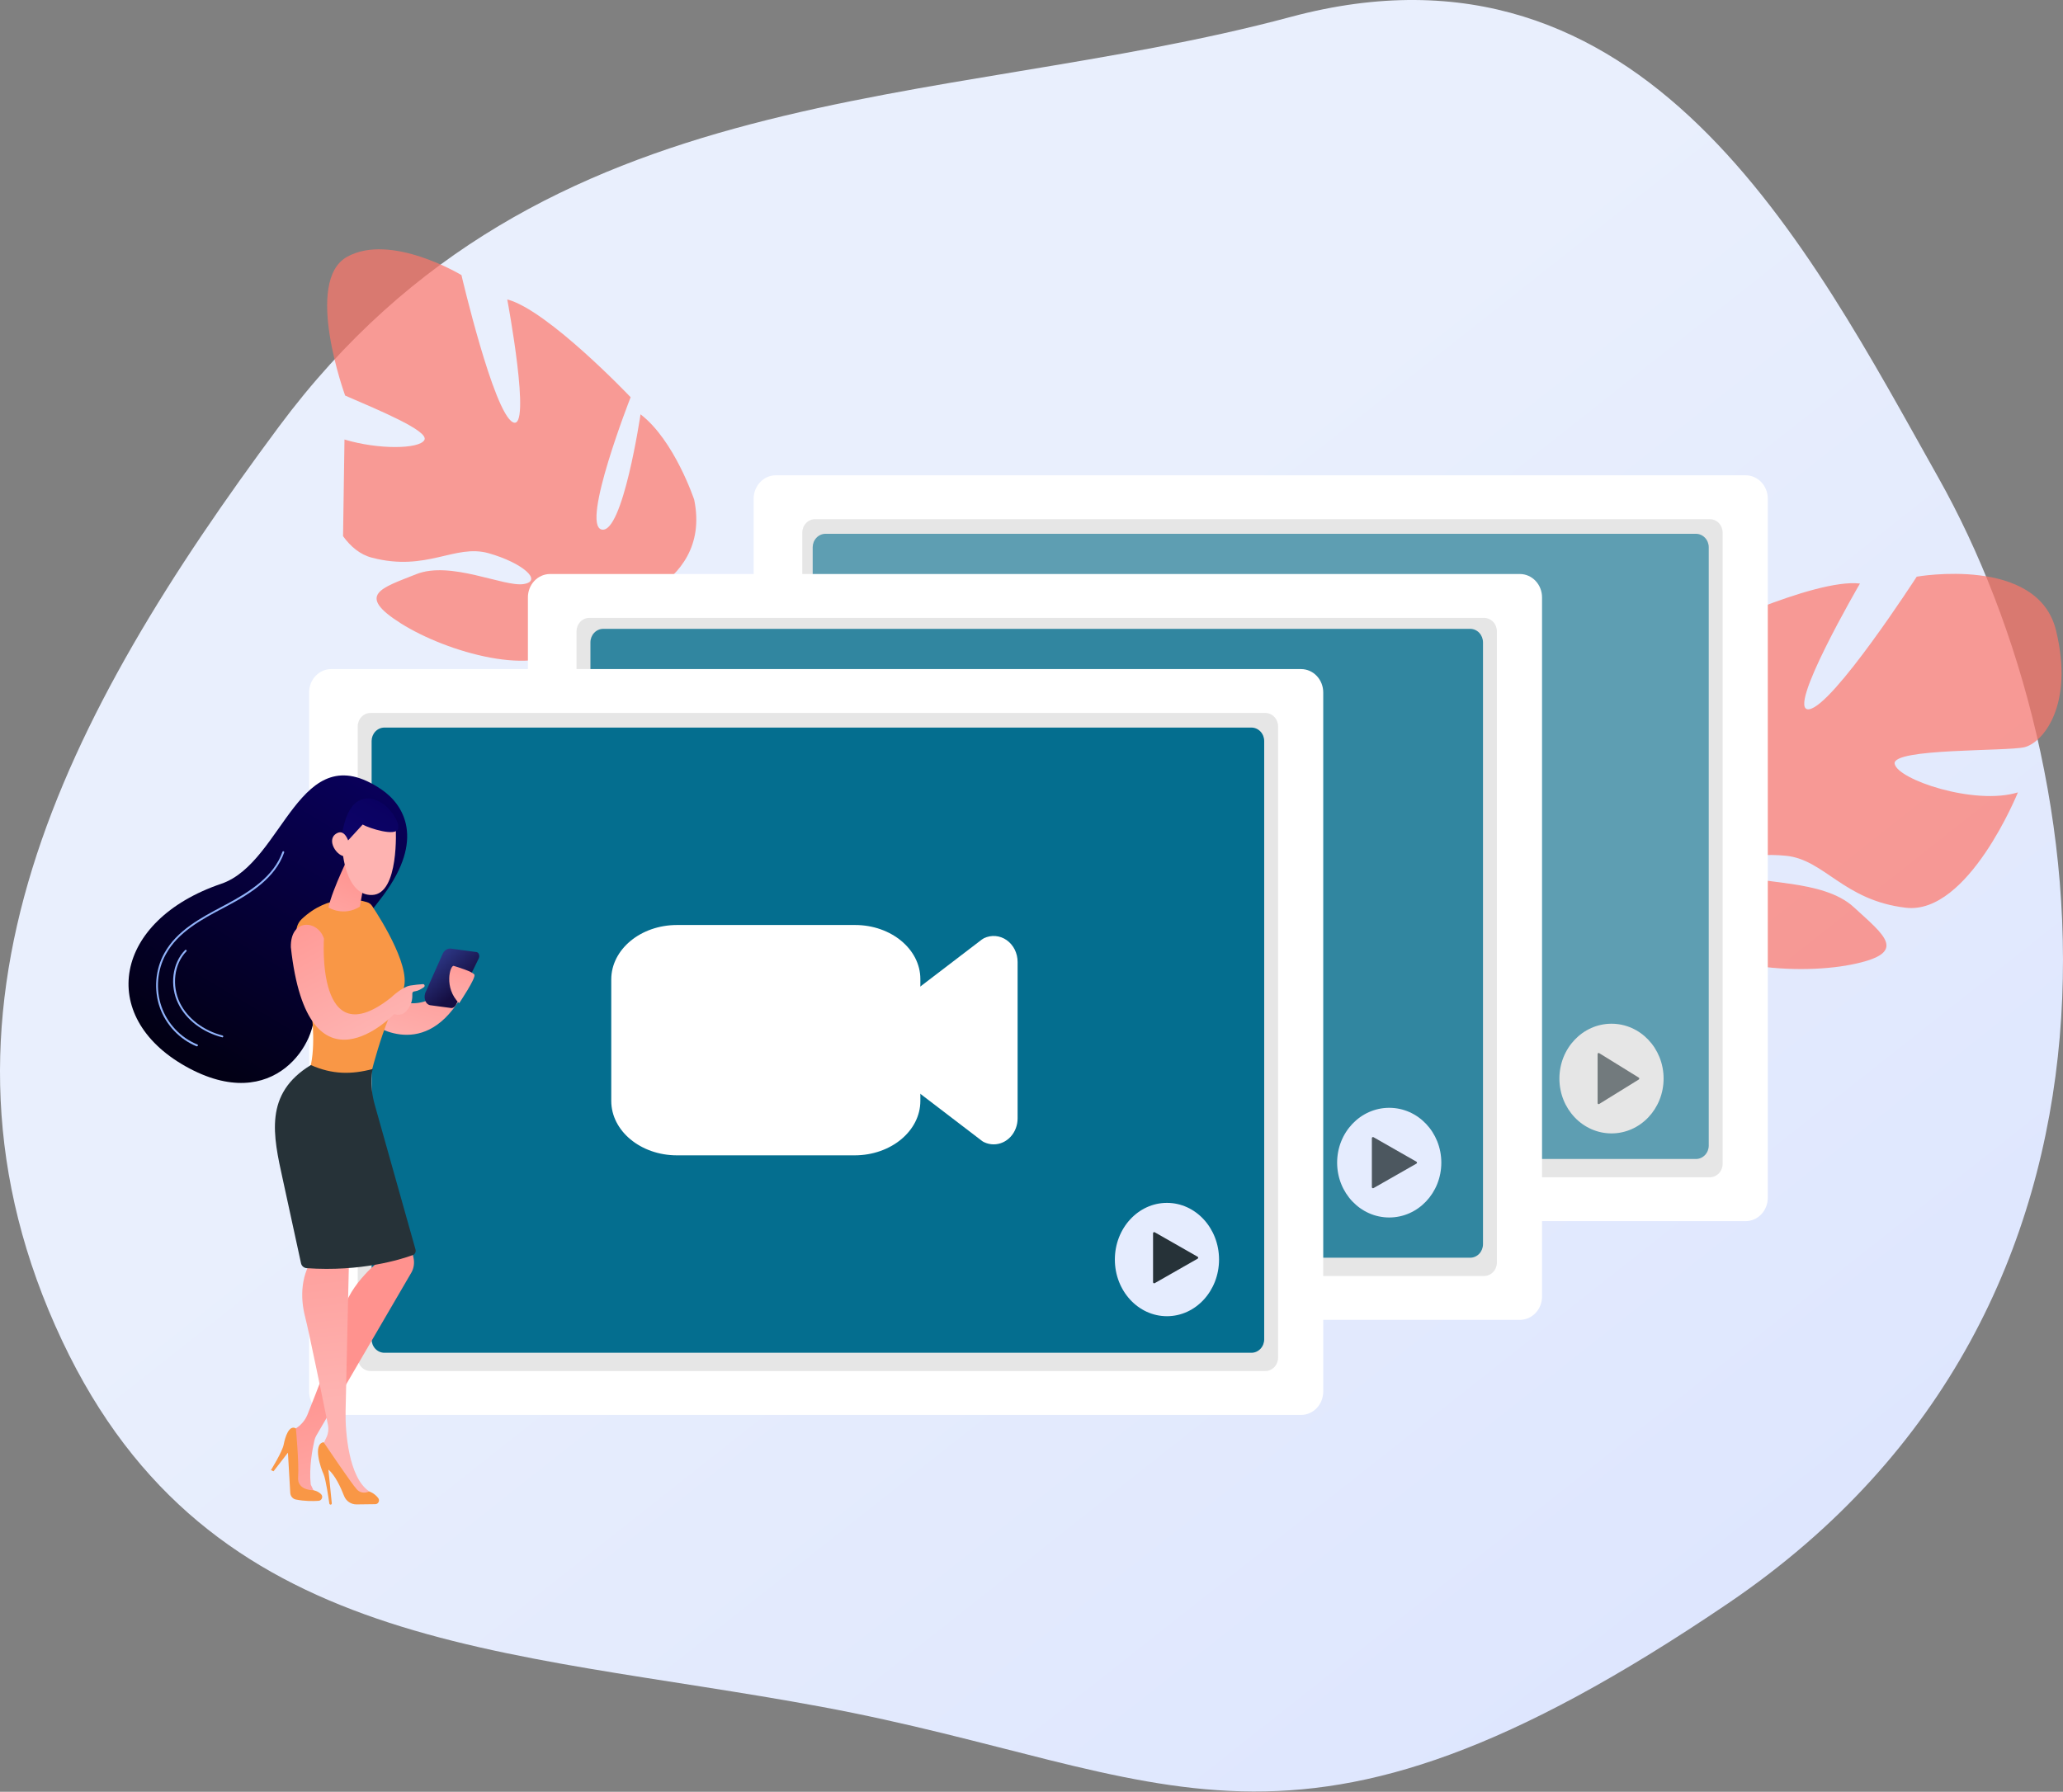
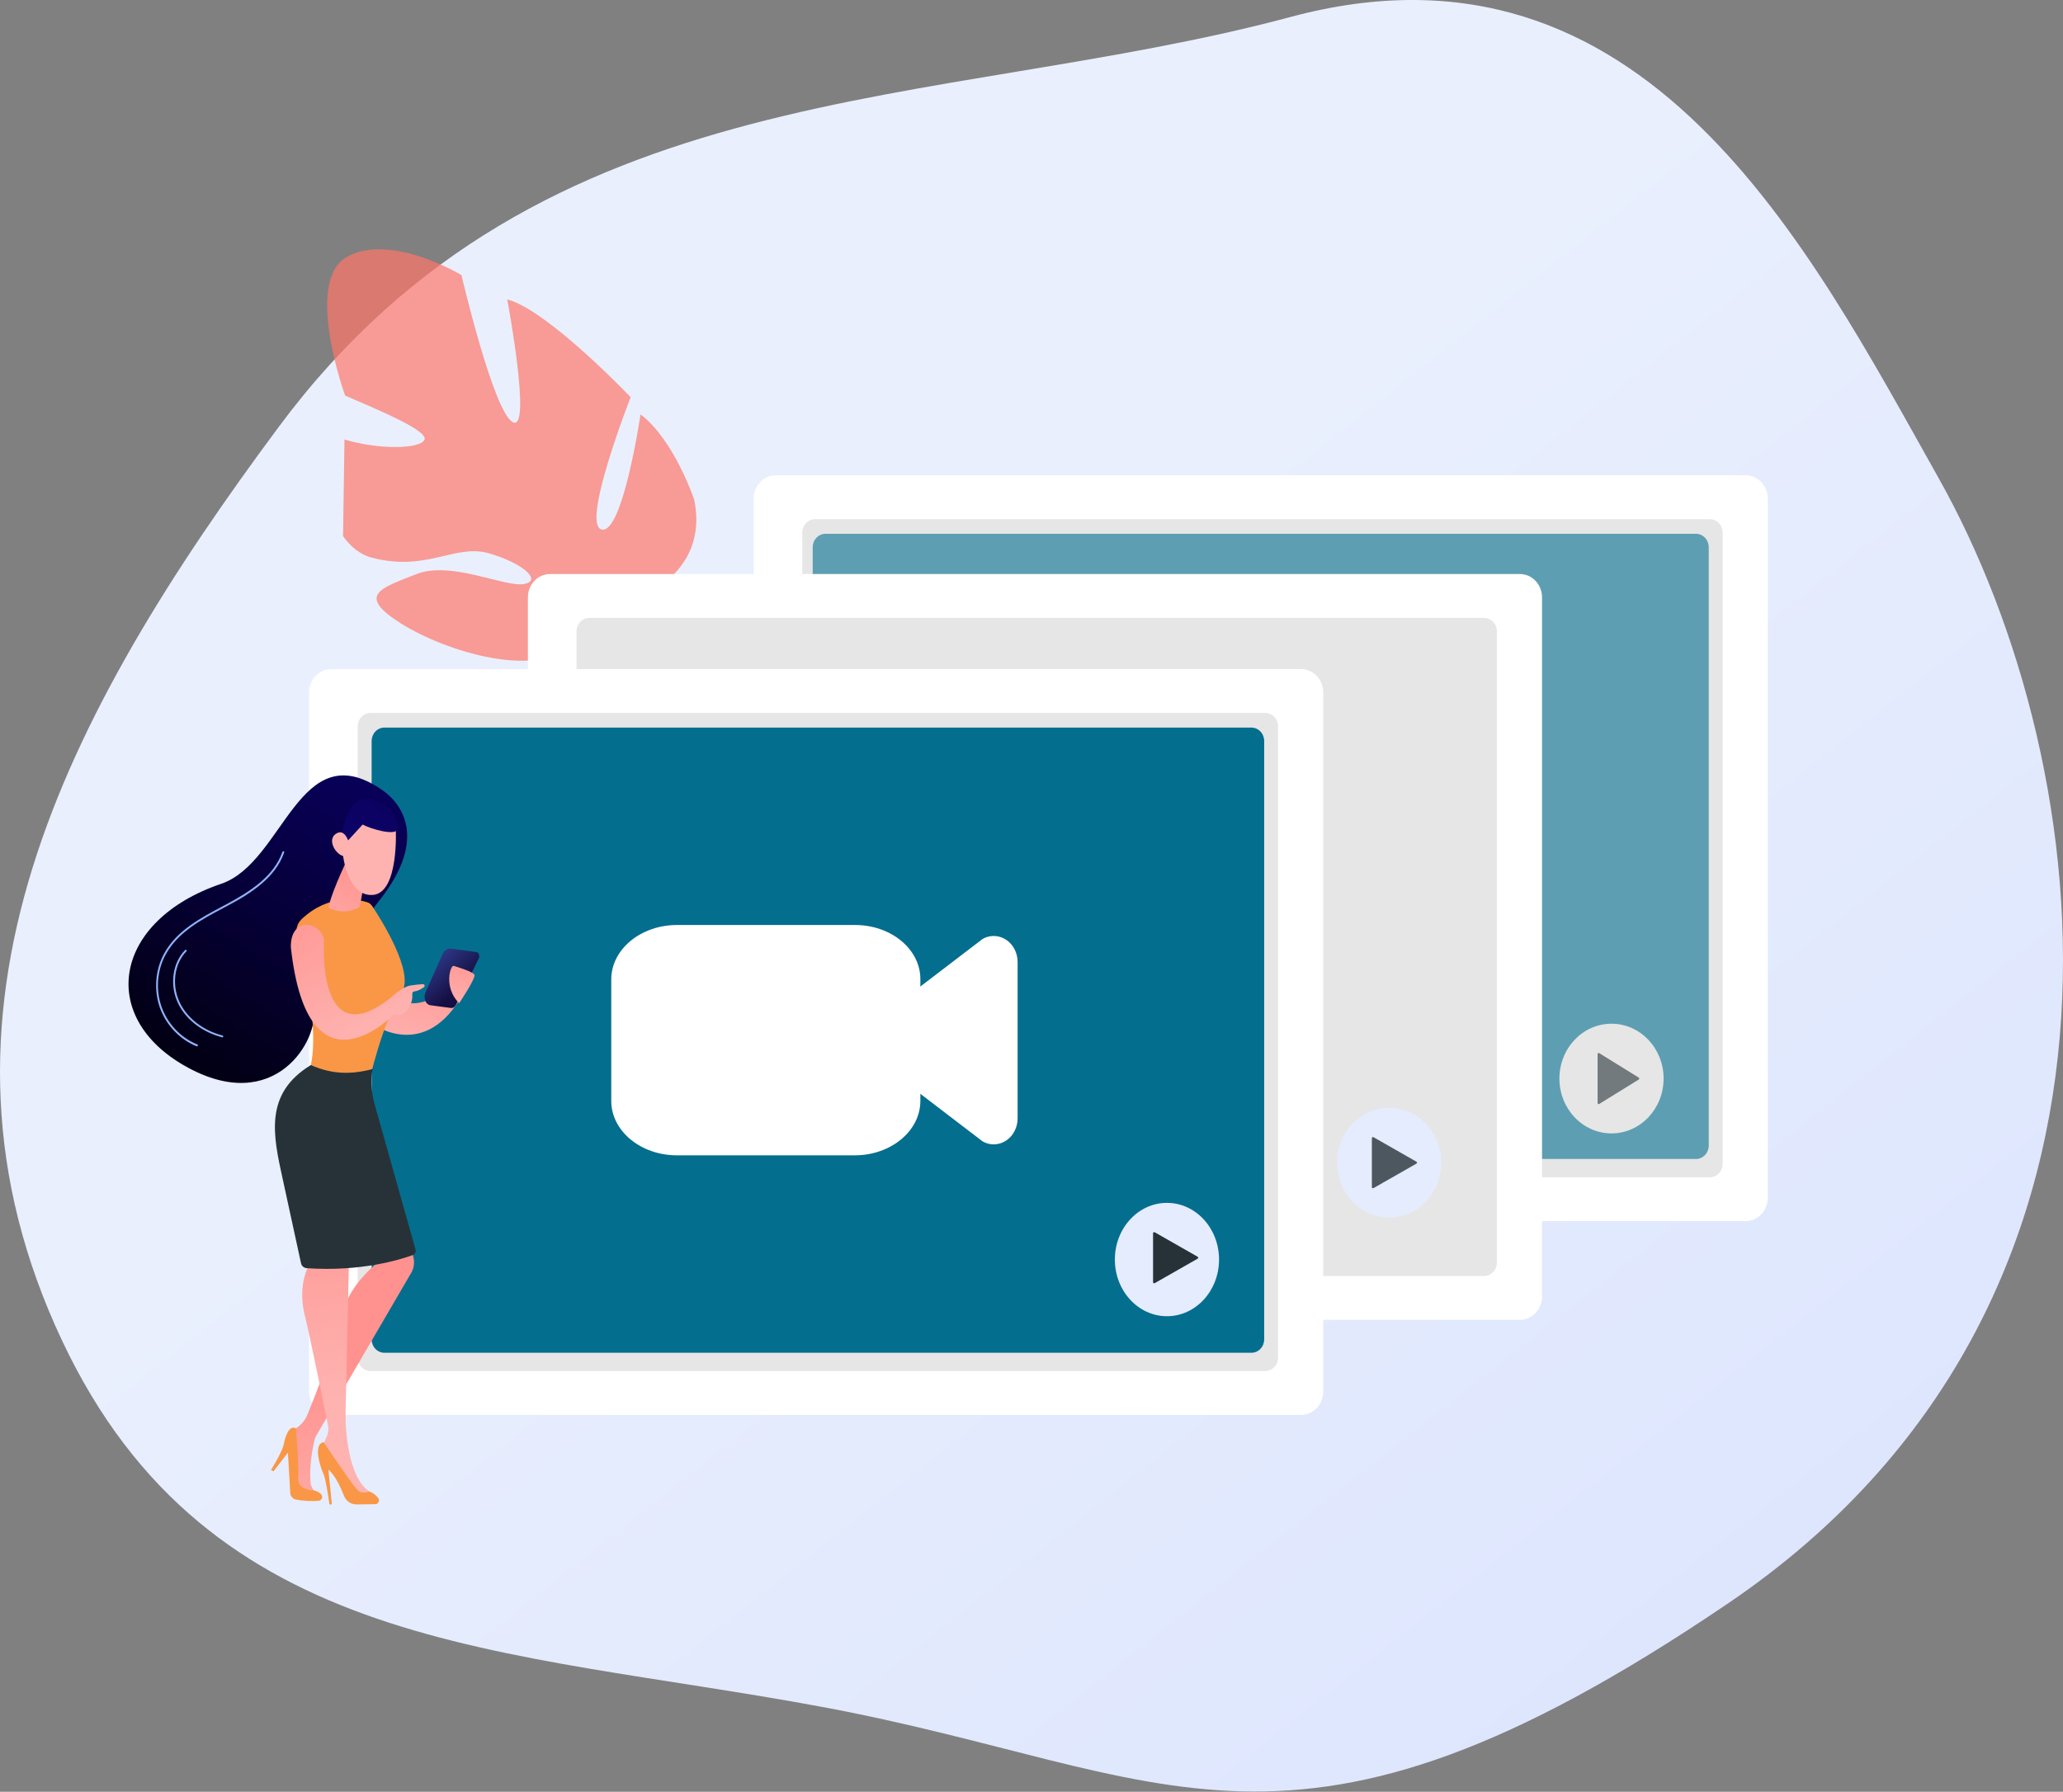
<svg xmlns="http://www.w3.org/2000/svg" width="594" height="516" viewBox="0 0 594 516" fill="none">
  <rect x="0" y="0" width="594" height="516" fill="#808080" stroke="none" />
  <path d="M497.677 461.667C370.911 547.7 337.491 510.242 236.344 491.496C144.274 474.432 60.35 476.06 17.917 386.168C-26.723 291.601 18.814 205.63 80.325 122.845C156.366 20.505 269.499 32.264 371.612 4.879C473.725 -22.506 520.88 71.362 558.135 137.593C605.115 221.098 624.443 375.635 497.677 461.667Z" fill="url(#paint0_linear)" />
  <path opacity="0.7" d="M199.883 143.918C199.883 143.918 194.191 126.787 184.427 119.316C184.427 119.316 179.326 153.891 173.237 152.498C167.168 151.104 181.578 114.395 181.578 114.395C181.578 114.395 157.716 89.267 146.054 86.23C146.054 86.23 153.223 124.5 147.649 121.583C142.076 118.667 132.868 79.221 132.868 79.221C132.868 79.221 112.6 66.963 99.968 73.938C87.335 80.913 99.375 113.914 99.375 113.914C108.921 118.06 123.665 124.124 122.186 126.731C120.707 129.338 109.019 129.535 99.187 126.571L98.775 154.408C100.972 157.441 103.695 159.729 107.097 160.604C122.898 164.744 130.96 156.573 140.692 159.32C150.403 162.067 156.415 167.298 150.785 168.198C145.155 169.12 129.757 161.384 119.823 165.363C109.889 169.341 102.29 171.244 115.457 179.547C128.624 187.85 154.723 195.373 163.67 185.814C164.067 185.389 164.443 185.007 164.799 184.624C164.169 185.455 163.67 185.835 163.67 185.835C165.751 188.414 167.097 197.494 167.86 204.365C167.904 205.509 168.066 207.108 168.342 209.29C168.43 210.306 168.5 211.126 168.533 211.709C168.693 216.133 167.919 221.167 166.736 226.022L170.973 226.091C172.473 215.116 170.538 206.846 170.539 206.825C167.9 189.118 172.637 176.276 172.637 176.276C172.679 176.277 205.293 170.34 199.883 143.918Z" fill="#FF776A" />
-   <path opacity="0.7" d="M591.996 181.57C586.742 159.896 551.882 166.076 551.882 166.076C551.882 166.076 527.73 203.467 520.847 204.261C513.964 205.054 535.538 168.052 535.538 168.052C522.251 166.476 488.101 183.021 488.101 183.021C488.101 183.021 489.587 227.128 482.751 226.132C475.894 225.114 483.331 186.997 483.331 186.997C470.395 190.84 458.15 206.384 458.15 206.384C442.755 231.776 474.644 251.19 474.644 251.19C474.644 251.19 474.849 266.485 465.58 283.889C465.58 283.889 463.496 287.09 461.357 292.576L464.874 292.634C465.177 291.647 465.5 290.703 465.863 289.803L465.863 289.781C465.863 289.76 465.884 289.76 465.884 289.739C466.139 289.182 466.481 288.368 466.927 287.383C468.029 285.201 468.773 283.596 469.264 282.418C469.264 282.418 469.264 282.418 469.264 282.396C472.575 275.549 477.337 266.612 480.45 264.786C480.45 264.786 480.067 264.198 479.713 263.092C479.952 263.635 480.191 264.2 480.45 264.786C486.255 278.382 516.252 281.116 533.048 277.788C549.843 274.461 542.615 269.404 533.725 261.214C524.835 253.046 505.922 254.85 500.395 251.611C494.868 248.372 503.059 245.357 514.215 246.445C525.349 247.533 530.77 259.311 548.761 261.417C566.753 263.501 581.019 228.192 581.019 228.192C568.515 232.042 546.305 224.475 545.529 219.955C544.732 215.435 577.778 216.428 582.94 215.175C588.102 213.901 597.271 203.267 591.996 181.57Z" fill="#FF776A" />
  <path d="M509 344.904C509.009 346.689 508.345 348.405 507.154 349.674C505.964 350.943 504.344 351.662 502.652 351.671H223.348C222.51 351.666 221.681 351.488 220.909 351.145C220.136 350.803 219.435 350.303 218.846 349.674C218.256 349.046 217.79 348.301 217.473 347.483C217.156 346.664 216.996 345.788 217 344.904V143.645C216.991 141.86 217.655 140.144 218.846 138.875C220.036 137.605 221.656 136.887 223.348 136.878H502.652C503.49 136.883 504.319 137.061 505.091 137.404C505.864 137.746 506.565 138.246 507.154 138.874C507.744 139.503 508.21 140.247 508.527 141.066C508.844 141.884 509.004 142.761 509 143.645V143.645V344.904Z" fill="white" />
  <path opacity="0.6" d="M506 340.957C506 342.682 505.345 344.335 504.178 345.555C503.012 346.774 501.43 347.459 499.78 347.459H226.22C224.57 347.459 222.988 346.774 221.822 345.555C220.655 344.335 220 342.682 220 340.957V147.592C220 145.867 220.655 144.213 221.822 142.994C222.988 141.774 224.57 141.089 226.22 141.089H499.793C501.44 141.093 503.019 141.779 504.183 142.999C505.346 144.218 506 145.87 506 147.592V340.957Z" fill="white" />
  <path d="M234.7 149.513H492.3C493.282 149.513 494.223 149.921 494.916 150.647C495.61 151.374 496 152.359 496 153.387V335.162C496 336.19 495.61 337.175 494.916 337.902C494.223 338.628 493.282 339.036 492.3 339.036H234.7C233.718 339.036 232.777 338.628 232.084 337.902C231.39 337.175 231 336.19 231 335.162V153.387C231 152.359 231.39 151.374 232.084 150.647C232.777 149.921 233.718 149.513 234.7 149.513Z" fill="#E6E6E6" />
  <path opacity="0.6" d="M237.697 153.725H488.303C489.284 153.725 490.224 154.133 490.917 154.861C491.611 155.588 492 156.575 492 157.603V329.893C492 330.922 491.611 331.909 490.917 332.636C490.224 333.363 489.284 333.772 488.303 333.772H237.697C236.716 333.772 235.776 333.363 235.083 332.636C234.389 331.909 234 330.922 234 329.893V157.603C234 156.575 234.389 155.588 235.083 154.861C235.776 154.133 236.716 153.725 237.697 153.725Z" fill="#046E8F" />
  <path d="M414.111 277.968C413.147 277.967 412.193 277.746 411.313 277.32C411.108 277.222 410.912 277.101 410.729 276.96L392.923 263.352C392.02 262.662 391.284 261.746 390.775 260.682C390.266 259.618 390 258.437 390 257.238V238.679C390 237.48 390.266 236.299 390.775 235.235C391.284 234.171 392.02 233.255 392.923 232.565L410.729 218.957C410.912 218.816 411.108 218.695 411.312 218.597C412.361 218.09 413.51 217.877 414.654 217.975C415.799 218.073 416.902 218.48 417.865 219.159C418.827 219.838 419.618 220.768 420.166 221.863C420.713 222.958 421 224.185 421 225.431V270.486C421 272.47 420.274 274.372 418.982 275.775C417.69 277.177 415.938 277.965 414.111 277.965L414.111 277.968Z" fill="#3F3D56" />
  <path d="M373.3 280.074H322.7C312.377 280.065 304.011 273.058 304 264.412V229.402C304.011 220.756 312.377 213.749 322.7 213.74H373.432C383.682 213.75 391.988 220.707 392 229.292V264.412C391.989 273.058 383.623 280.065 373.3 280.074Z" fill="#3F3D56" />
  <path d="M464 326.401C472.284 326.401 479 319.33 479 310.608C479 301.885 472.284 294.814 464 294.814C455.716 294.814 449 301.885 449 310.608C449 319.33 455.716 326.401 464 326.401Z" fill="#E6E6E6" />
  <path opacity="0.6" d="M471.852 310.333L460.444 303.28C460.399 303.252 460.348 303.237 460.296 303.237C460.244 303.237 460.193 303.252 460.148 303.28C460.103 303.308 460.066 303.348 460.04 303.396C460.014 303.444 460 303.499 460 303.555V317.661C460 317.716 460.014 317.771 460.04 317.819C460.066 317.868 460.103 317.908 460.148 317.936C460.193 317.963 460.244 317.978 460.296 317.978C460.348 317.978 460.399 317.963 460.444 317.936L471.852 310.882C471.897 310.855 471.934 310.814 471.96 310.766C471.986 310.718 472 310.663 472 310.608C472 310.552 471.986 310.497 471.96 310.449C471.934 310.401 471.897 310.361 471.852 310.333L460.444 303.28C460.399 303.252 460.348 303.237 460.296 303.237C460.244 303.237 460.193 303.252 460.148 303.28C460.103 303.308 460.066 303.348 460.04 303.396C460.014 303.444 460 303.499 460 303.555V317.661C460 317.716 460.014 317.771 460.04 317.819C460.066 317.868 460.103 317.908 460.148 317.936C460.193 317.963 460.244 317.978 460.296 317.978C460.348 317.978 460.399 317.963 460.444 317.936L471.852 310.882C471.897 310.855 471.934 310.814 471.96 310.766C471.986 310.718 472 310.663 472 310.608C472 310.552 471.986 310.497 471.96 310.449C471.934 310.401 471.897 310.361 471.852 310.333Z" fill="#263238" />
  <path d="M444 373.333C444.009 375.118 443.345 376.834 442.154 378.103C440.964 379.372 439.344 380.09 437.652 380.1H158.348C157.51 380.095 156.681 379.916 155.909 379.574C155.136 379.231 154.435 378.732 153.846 378.103C153.256 377.475 152.79 376.73 152.473 375.912C152.156 375.093 151.996 374.217 152 373.333V172.074C151.991 170.288 152.655 168.572 153.846 167.303C155.036 166.034 156.656 165.316 158.348 165.307H437.652C438.49 165.311 439.319 165.49 440.091 165.832C440.864 166.175 441.565 166.675 442.154 167.303C442.744 167.931 443.21 168.676 443.527 169.495C443.844 170.313 444.004 171.189 444 172.073V172.074V373.333Z" fill="white" />
  <path opacity="0.8" d="M442 370.372C442 372.114 441.342 373.785 440.172 375.017C439.001 376.249 437.414 376.941 435.759 376.941H161.241C159.586 376.941 157.999 376.249 156.828 375.017C155.658 373.785 155 372.114 155 370.372V175.034C155 173.292 155.658 171.621 156.828 170.389C157.999 169.157 159.586 168.465 161.241 168.465H435.771C437.424 168.468 439.009 169.162 440.176 170.393C441.344 171.625 442 173.294 442 175.034V370.372Z" fill="white" />
  <path d="M169.7 177.941H427.3C428.282 177.941 429.223 178.35 429.916 179.076C430.61 179.802 431 180.788 431 181.815V363.591C431 364.618 430.61 365.604 429.916 366.33C429.223 367.057 428.282 367.465 427.3 367.465H169.7C168.718 367.465 167.777 367.057 167.084 366.33C166.39 365.604 166 364.618 166 363.591V181.815C166 180.788 166.39 179.802 167.084 179.076C167.777 178.35 168.718 177.941 169.7 177.941Z" fill="#E6E6E6" />
-   <path opacity="0.8" d="M173.682 181.1H423.318C424.294 181.1 425.231 181.511 425.921 182.243C426.612 182.974 427 183.967 427 185.001V358.299C427 359.334 426.612 360.326 425.921 361.058C425.231 361.789 424.294 362.2 423.318 362.2H173.682C172.706 362.2 171.769 361.789 171.079 361.058C170.388 360.326 170 359.334 170 358.299V185.001C170 183.967 170.388 182.974 171.079 182.243C171.769 181.511 172.706 181.1 173.682 181.1Z" fill="#046E8F" />
  <path d="M349.889 301.132C348.893 301.131 347.909 300.914 347 300.496C346.788 300.399 346.587 300.28 346.398 300.142L328.018 286.773C327.086 286.095 326.325 285.195 325.8 284.15C325.275 283.104 325 281.944 325 280.766V262.533C325 261.355 325.275 260.194 325.8 259.149C326.325 258.103 327.086 257.204 328.018 256.526L346.398 243.156C346.587 243.018 346.788 242.9 347 242.803C348.083 242.305 349.268 242.095 350.45 242.192C351.631 242.288 352.77 242.688 353.763 243.355C354.757 244.023 355.573 244.936 356.139 246.012C356.704 247.088 357 248.293 357 249.517V293.781C357 295.73 356.251 297.599 354.917 298.977C353.584 300.355 351.775 301.13 349.889 301.13L349.889 301.132Z" fill="#3F3D56" />
  <path d="M309.3 305.343H258.7C248.377 305.334 240.011 298.216 240 289.433V253.868C240.011 245.085 248.377 237.967 258.7 237.958H309.432C319.682 237.968 327.988 245.035 328 253.756V289.433C327.989 298.216 319.623 305.334 309.3 305.343Z" fill="#3F3D56" />
  <path d="M400 350.618C408.284 350.618 415 343.547 415 334.825C415 326.102 408.284 319.031 400 319.031C391.716 319.031 385 326.102 385 334.825C385 343.547 391.716 350.618 400 350.618Z" fill="#E5ECFE" />
  <path opacity="0.8" d="M407.84 334.55L395.481 327.497C395.433 327.469 395.377 327.455 395.321 327.455C395.265 327.455 395.209 327.469 395.16 327.497C395.112 327.525 395.071 327.565 395.043 327.613C395.015 327.661 395 327.716 395 327.772V341.878C395 341.933 395.015 341.988 395.043 342.036C395.071 342.084 395.112 342.124 395.16 342.152C395.209 342.18 395.265 342.195 395.321 342.195C395.377 342.195 395.433 342.18 395.481 342.152L407.84 335.099C407.888 335.072 407.929 335.032 407.957 334.983C407.985 334.935 408 334.88 408 334.825C408 334.769 407.985 334.714 407.957 334.666C407.929 334.618 407.888 334.578 407.84 334.55L395.481 327.497C395.433 327.469 395.377 327.455 395.321 327.455C395.265 327.455 395.209 327.469 395.16 327.497C395.112 327.525 395.071 327.565 395.043 327.613C395.015 327.661 395 327.716 395 327.772V341.878C395 341.933 395.015 341.988 395.043 342.036C395.071 342.084 395.112 342.124 395.16 342.152C395.209 342.18 395.265 342.195 395.321 342.195C395.377 342.195 395.433 342.18 395.481 342.152L407.84 335.099C407.888 335.072 407.929 335.032 407.957 334.983C407.985 334.935 408 334.88 408 334.825C408 334.769 407.985 334.714 407.957 334.666C407.929 334.618 407.888 334.578 407.84 334.55Z" fill="#263238" />
  <path d="M381 400.709C381.009 402.494 380.345 404.21 379.154 405.479C377.964 406.748 376.344 407.466 374.652 407.476H95.348C94.51 407.471 93.681 407.292 92.909 406.95C92.136 406.607 91.435 406.107 90.846 405.479C90.256 404.851 89.79 404.106 89.473 403.288C89.156 402.469 88.996 401.593 89 400.709V199.449C88.991 197.664 89.655 195.948 90.846 194.679C92.036 193.41 93.656 192.691 95.348 192.682H374.652C375.49 192.687 376.319 192.865 377.091 193.208C377.864 193.551 378.565 194.05 379.154 194.679C379.744 195.307 380.21 196.052 380.527 196.87C380.844 197.689 381.004 198.565 381 199.449V199.449V400.709Z" fill="white" />
  <path d="M378 396.762C378 398.486 377.345 400.14 376.178 401.36C375.012 402.579 373.43 403.264 371.78 403.264H98.22C96.57 403.264 94.988 402.579 93.822 401.36C92.655 400.14 92 398.486 92 396.762V203.396C92 201.671 92.655 200.018 93.822 198.798C94.988 197.579 96.57 196.894 98.22 196.894H371.793C373.44 196.897 375.019 197.584 376.183 198.803C377.346 200.022 378 201.674 378 203.396V396.762Z" fill="white" />
  <path d="M106.7 205.317H364.3C365.282 205.317 366.223 205.725 366.916 206.452C367.61 207.178 368 208.163 368 209.191V390.967C368 391.994 367.61 392.98 366.916 393.706C366.223 394.433 365.282 394.841 364.3 394.841H106.7C105.718 394.841 104.777 394.433 104.084 393.706C103.39 392.98 103 391.994 103 390.967V209.191C103 208.163 103.39 207.178 104.084 206.452C104.777 205.725 105.718 205.317 106.7 205.317Z" fill="#E6E6E6" />
  <path d="M110.682 209.529H360.318C360.801 209.529 361.28 209.629 361.727 209.824C362.174 210.019 362.579 210.305 362.921 210.665C363.263 211.025 363.535 211.453 363.72 211.923C363.905 212.394 364 212.898 364 213.407V385.697C364 386.206 363.905 386.711 363.72 387.181C363.535 387.652 363.263 388.079 362.921 388.44C362.579 388.8 362.174 389.086 361.727 389.28C361.28 389.475 360.801 389.576 360.318 389.576H110.682C109.706 389.576 108.769 389.167 108.079 388.44C107.388 387.712 107 386.726 107 385.697V213.407C107 212.379 107.388 211.392 108.079 210.665C108.769 209.937 109.706 209.529 110.682 209.529Z" fill="#046E8F" />
  <path d="M286.111 329.56C285.147 329.559 284.193 329.339 283.313 328.913C283.108 328.814 282.912 328.693 282.729 328.553L264.923 314.945C264.02 314.255 263.284 313.339 262.775 312.275C262.266 311.211 262 310.029 262 308.83V290.272C262 289.073 262.266 287.892 262.775 286.827C263.284 285.763 264.02 284.848 264.923 284.157L282.729 270.549C282.912 270.409 283.108 270.288 283.312 270.189C284.361 269.683 285.51 269.469 286.654 269.568C287.799 269.666 288.902 270.073 289.865 270.752C290.827 271.431 291.618 272.361 292.166 273.456C292.713 274.551 293 275.778 293 277.024V322.078C293 324.062 292.274 325.964 290.982 327.367C289.69 328.77 287.938 329.558 286.111 329.558L286.111 329.56Z" fill="white" />
  <path d="M246.088 332.719H194.913C184.472 332.71 176.011 325.703 176 317.057V282.048C176.011 273.402 184.472 266.395 194.913 266.386H246.221C256.587 266.396 264.988 273.353 265 281.937V317.057C264.989 325.703 256.528 332.71 246.088 332.719Z" fill="white" />
  <path d="M336 379.047C344.284 379.047 351 371.74 351 362.727C351 353.713 344.284 346.407 336 346.407C327.716 346.407 321 353.713 321 362.727C321 371.74 327.716 379.047 336 379.047Z" fill="#E5ECFE" />
  <path d="M344.84 361.926L332.481 354.873C332.433 354.845 332.377 354.83 332.321 354.83C332.265 354.83 332.209 354.845 332.16 354.873C332.112 354.9 332.071 354.94 332.043 354.989C332.015 355.037 332 355.092 332 355.147V369.254C332 369.309 332.015 369.364 332.043 369.412C332.071 369.46 332.112 369.5 332.16 369.528C332.209 369.556 332.265 369.571 332.321 369.571C332.377 369.571 332.433 369.556 332.481 369.528L344.84 362.475C344.888 362.447 344.929 362.407 344.957 362.359C344.985 362.311 345 362.256 345 362.2C345 362.145 344.985 362.09 344.957 362.042C344.929 361.994 344.888 361.954 344.84 361.926L332.481 354.873C332.433 354.845 332.377 354.83 332.321 354.83C332.265 354.83 332.209 354.845 332.16 354.873C332.112 354.9 332.071 354.94 332.043 354.989C332.015 355.037 332 355.092 332 355.147V369.254C332 369.309 332.015 369.364 332.043 369.412C332.071 369.46 332.112 369.5 332.16 369.528C332.209 369.556 332.265 369.571 332.321 369.571C332.377 369.571 332.433 369.556 332.481 369.528L344.84 362.475C344.888 362.447 344.929 362.407 344.957 362.359C344.985 362.311 345 362.256 345 362.2C345 362.145 344.985 362.09 344.957 362.042C344.929 361.994 344.888 361.954 344.84 361.926Z" fill="#263238" />
  <path d="M109.845 227.363C116.345 231.791 122.339 241.745 110.384 257.809C99.674 272.191 88.662 281.596 90.312 290.452C91.928 299.308 79.232 321.619 53.401 307.065C27.873 292.683 32.79 265.017 63.706 254.514C81.825 248.335 86.001 211.161 109.845 227.363Z" fill="url(#paint1_linear)" />
  <path d="M130.591 282.695C130.591 282.695 120.487 295.017 110.317 285.029L106.376 294.331C106.376 294.331 121.228 306.07 132.51 287.603L130.591 282.695Z" fill="url(#paint2_linear)" />
  <path d="M105.635 259.8C102.84 258.942 94.656 257.363 86.877 264.674C85.563 265.91 85.024 267.798 85.496 269.548C87.584 277.374 93.073 300.509 88.257 310.532C88.257 310.532 96.778 320.109 106.039 312.386C106.039 312.386 110.215 293.885 115.671 285.75C119.443 280.155 109.677 264.708 107.184 260.967C106.814 260.383 106.275 259.972 105.635 259.8Z" fill="#F99746" />
  <path d="M101.257 244.869C101.257 244.869 95.599 256.161 94.589 261.345C94.589 261.345 98.866 264.056 103.615 261.104C103.615 261.104 105.602 249.331 106.545 247.306L101.257 244.869Z" fill="url(#paint3_linear)" />
  <path d="M113.954 238.484C113.954 238.484 114.998 257.466 107.151 257.74C99.305 258.015 98.564 244.491 98.564 244.491C98.564 244.491 100.887 235.944 104.626 234.949C108.364 233.988 113.954 238.484 113.954 238.484Z" fill="url(#paint4_linear)" />
  <path d="M111.664 232.615C111.664 232.615 115.234 236.356 114.627 238.656C114.021 240.99 106.343 238.553 104.423 237.454L98.092 244.354C98.092 244.354 98.294 234.159 102.672 231.001C107.05 227.878 111.664 232.615 111.664 232.615Z" fill="url(#paint5_linear)" />
  <path d="M100.954 244.697C100.954 244.697 100.011 238.175 96.879 240.029C93.747 241.848 97.115 246.894 99.54 246.585L100.954 244.697Z" fill="url(#paint6_linear)" />
  <path d="M116.884 351.207C116.85 352.031 118.298 358.724 119.073 362.26C119.376 363.701 119.174 365.177 118.467 366.447L91.188 413.232C90.851 413.781 90.615 414.399 90.48 415.052C89.975 417.248 88.931 422.637 89.47 427.511L90.884 430.498L84.789 429.09L83.475 412.409L85.193 411.344C86.675 410.418 87.853 409.045 88.527 407.397C90.986 401.287 97.115 385.738 98.698 378.187C100.483 369.571 109.879 362.603 109.879 362.603L108.229 358.621L116.884 351.207Z" fill="url(#paint7_linear)" />
  <path d="M78.019 423.358C78.019 423.358 81.32 418.038 81.69 415.978C82.094 413.919 83.172 410.246 85.193 411.345C85.193 411.345 86.136 421.402 85.833 425.349C85.496 429.296 90.211 429.159 90.211 429.159C90.211 429.159 91.491 429.331 92.467 430.326C93.107 430.978 92.669 432.145 91.726 432.214C90.177 432.317 87.752 432.351 85.193 431.837C84.284 431.665 83.644 430.875 83.576 429.949L82.903 418.347L78.76 423.702L78.019 423.358Z" fill="#F99746" />
  <path d="M100.584 358.656C100.584 358.656 99.607 400.498 99.506 406.436C99.372 412.374 100.416 425.555 106.276 429.468L103.716 431.39C103.716 431.39 100.55 428.644 97.418 423.324C93.916 417.386 92.872 416.287 92.872 416.287L94.017 413.885C94.522 412.821 94.657 411.619 94.455 410.486C93.209 404.239 88.965 383.541 87.82 379.079C86.473 373.827 86.372 366.791 91.087 360.887C95.835 355.017 100.584 358.656 100.584 358.656Z" fill="url(#paint8_linear)" />
  <path d="M95.196 433.312C95.027 433.312 94.859 433.175 94.825 433.004C94.623 431.596 93.815 426.001 93.175 424.56C92.4 422.912 89.942 415.91 93.175 415.326C93.175 415.326 101.224 427.306 102.773 428.953C104.322 430.566 106.276 429.502 106.276 429.502C106.276 429.502 107.791 429.949 108.903 431.425C109.441 432.145 108.936 433.175 108.061 433.175L102.639 433.244C101.056 433.244 99.641 432.283 99.069 430.807C98.126 428.37 96.475 424.8 94.556 423.221L95.532 432.901C95.566 433.106 95.398 433.312 95.196 433.312Z" fill="#F99746" />
  <path d="M107.319 307.855C107.319 307.855 106.107 311.837 107.959 318.358L119.645 359.857C119.814 360.509 119.477 361.196 118.871 361.436C115.402 362.706 103.918 366.31 88.291 365.212C87.517 365.143 86.843 364.594 86.675 363.805C85.631 359.068 82.128 342.935 81.421 339.64C78.626 326.974 75.965 314.96 89.504 306.722C95.734 309.468 101.156 309.468 107.319 307.855Z" fill="#263238" />
  <path d="M93.275 270.303C93.275 270.303 90.918 304.457 112.573 287.294C112.573 287.294 115.772 284.205 118.096 283.827C119.342 283.621 120.757 283.484 121.767 283.416C122.238 283.381 122.441 283.999 122.07 284.274C121.329 284.823 120.352 285.372 119.511 285.475C117.86 285.647 119.612 286.882 117.827 290.04C116.042 293.232 113.516 292.031 113.516 292.031C113.516 292.031 88.695 317.912 83.745 272.775C83.576 264.399 91.524 264.846 93.275 270.303Z" fill="url(#paint9_linear)" />
  <path d="M137.226 274.182L129.851 273.187C128.975 273.049 128.066 273.564 127.527 274.525L122.677 285.441C121.768 287.088 122.408 289.251 123.89 289.491L129.817 290.281C130.39 290.384 130.962 290.006 131.299 289.354L137.832 276.036C138.203 275.281 137.9 274.319 137.226 274.182Z" fill="url(#paint10_linear)" />
  <path d="M132.208 288.908C132.208 288.908 137.158 281.562 136.586 280.67C136.013 279.777 131.669 278.473 130.658 278.164C129.614 277.855 127.695 284.514 132.208 288.908Z" fill="url(#paint11_linear)" />
  <path d="M56.735 301.299C56.836 301.299 56.937 301.23 56.971 301.127C57.038 300.99 56.971 300.818 56.803 300.784C52.054 298.862 48.181 294.777 46.497 289.869C44.779 284.96 45.251 279.297 47.777 274.766C51.313 268.381 58.049 264.777 64.582 261.345L65.357 260.933C72.429 257.191 79.299 252.729 81.825 245.487C81.859 245.349 81.791 245.178 81.657 245.143C81.522 245.109 81.354 245.178 81.32 245.315C78.862 252.352 72.059 256.745 65.121 260.452L64.346 260.864C57.745 264.365 50.909 267.969 47.305 274.525C44.712 279.194 44.241 285.029 45.992 290.075C47.743 295.12 51.717 299.342 56.634 301.333C56.668 301.299 56.701 301.299 56.735 301.299Z" fill="#91B3FA" />
  <path d="M64.01 298.759C64.145 298.759 64.246 298.69 64.279 298.553C64.313 298.416 64.212 298.244 64.077 298.21C58.588 296.802 54.008 293.301 51.819 288.839C49.36 283.827 50.135 277.58 53.671 273.976C53.772 273.873 53.772 273.702 53.671 273.599C53.57 273.496 53.401 273.496 53.3 273.599C49.596 277.34 48.754 283.862 51.347 289.079C53.603 293.679 58.318 297.283 63.976 298.724C63.976 298.759 64.01 298.759 64.01 298.759Z" fill="#91B3FA" />
  <defs>
    <linearGradient id="paint0_linear" x1="607.491" y1="533.06" x2="311.261" y2="158.066" gradientUnits="userSpaceOnUse">
      <stop stop-color="#DAE3FE" />
      <stop offset="1" stop-color="#E9EFFD" />
    </linearGradient>
    <linearGradient id="paint1_linear" x1="103.036" y1="218.332" x2="52.805" y2="302.625" gradientUnits="userSpaceOnUse">
      <stop stop-color="#09005D" />
      <stop offset="1" stop-color="#020015" />
    </linearGradient>
    <linearGradient id="paint2_linear" x1="125.047" y1="269.771" x2="115.728" y2="303.602" gradientUnits="userSpaceOnUse">
      <stop stop-color="#FF928E" />
      <stop offset="1" stop-color="#FEB3B1" />
    </linearGradient>
    <linearGradient id="paint3_linear" x1="104.079" y1="248.787" x2="91.909" y2="276.422" gradientUnits="userSpaceOnUse">
      <stop stop-color="#FF928E" />
      <stop offset="1" stop-color="#FEB3B1" />
    </linearGradient>
    <linearGradient id="paint4_linear" x1="-1065.86" y1="-2279.55" x2="-1055.75" y2="-2258.59" gradientUnits="userSpaceOnUse">
      <stop stop-color="#FF928E" />
      <stop offset="1" stop-color="#FEB3B1" />
    </linearGradient>
    <linearGradient id="paint5_linear" x1="114.041" y1="224.89" x2="63.809" y2="309.183" gradientUnits="userSpaceOnUse">
      <stop stop-color="#09005D" />
      <stop offset="1" stop-color="#1A0F91" />
    </linearGradient>
    <linearGradient id="paint6_linear" x1="-1072.3" y1="-2276.44" x2="-1062.19" y2="-2255.49" gradientUnits="userSpaceOnUse">
      <stop stop-color="#FF928E" />
      <stop offset="1" stop-color="#FEB3B1" />
    </linearGradient>
    <linearGradient id="paint7_linear" x1="101.421" y1="392.265" x2="115.724" y2="441.894" gradientUnits="userSpaceOnUse">
      <stop stop-color="#FF928E" />
      <stop offset="1" stop-color="#FEB3B1" />
    </linearGradient>
    <linearGradient id="paint8_linear" x1="90.213" y1="331.652" x2="97.906" y2="403.018" gradientUnits="userSpaceOnUse">
      <stop stop-color="#FF928E" />
      <stop offset="1" stop-color="#FEB3B1" />
    </linearGradient>
    <linearGradient id="paint9_linear" x1="86.516" y1="251.783" x2="110.449" y2="295.683" gradientUnits="userSpaceOnUse">
      <stop stop-color="#FF928E" />
      <stop offset="1" stop-color="#FEB3B1" />
    </linearGradient>
    <linearGradient id="paint10_linear" x1="127.047" y1="275.271" x2="134.166" y2="283.315" gradientUnits="userSpaceOnUse">
      <stop stop-color="#2B3582" />
      <stop offset="1" stop-color="#150E42" />
    </linearGradient>
    <linearGradient id="paint11_linear" x1="134.987" y1="273.357" x2="130.075" y2="291.187" gradientUnits="userSpaceOnUse">
      <stop stop-color="#FF928E" />
      <stop offset="1" stop-color="#FEB3B1" />
    </linearGradient>
  </defs>
</svg>